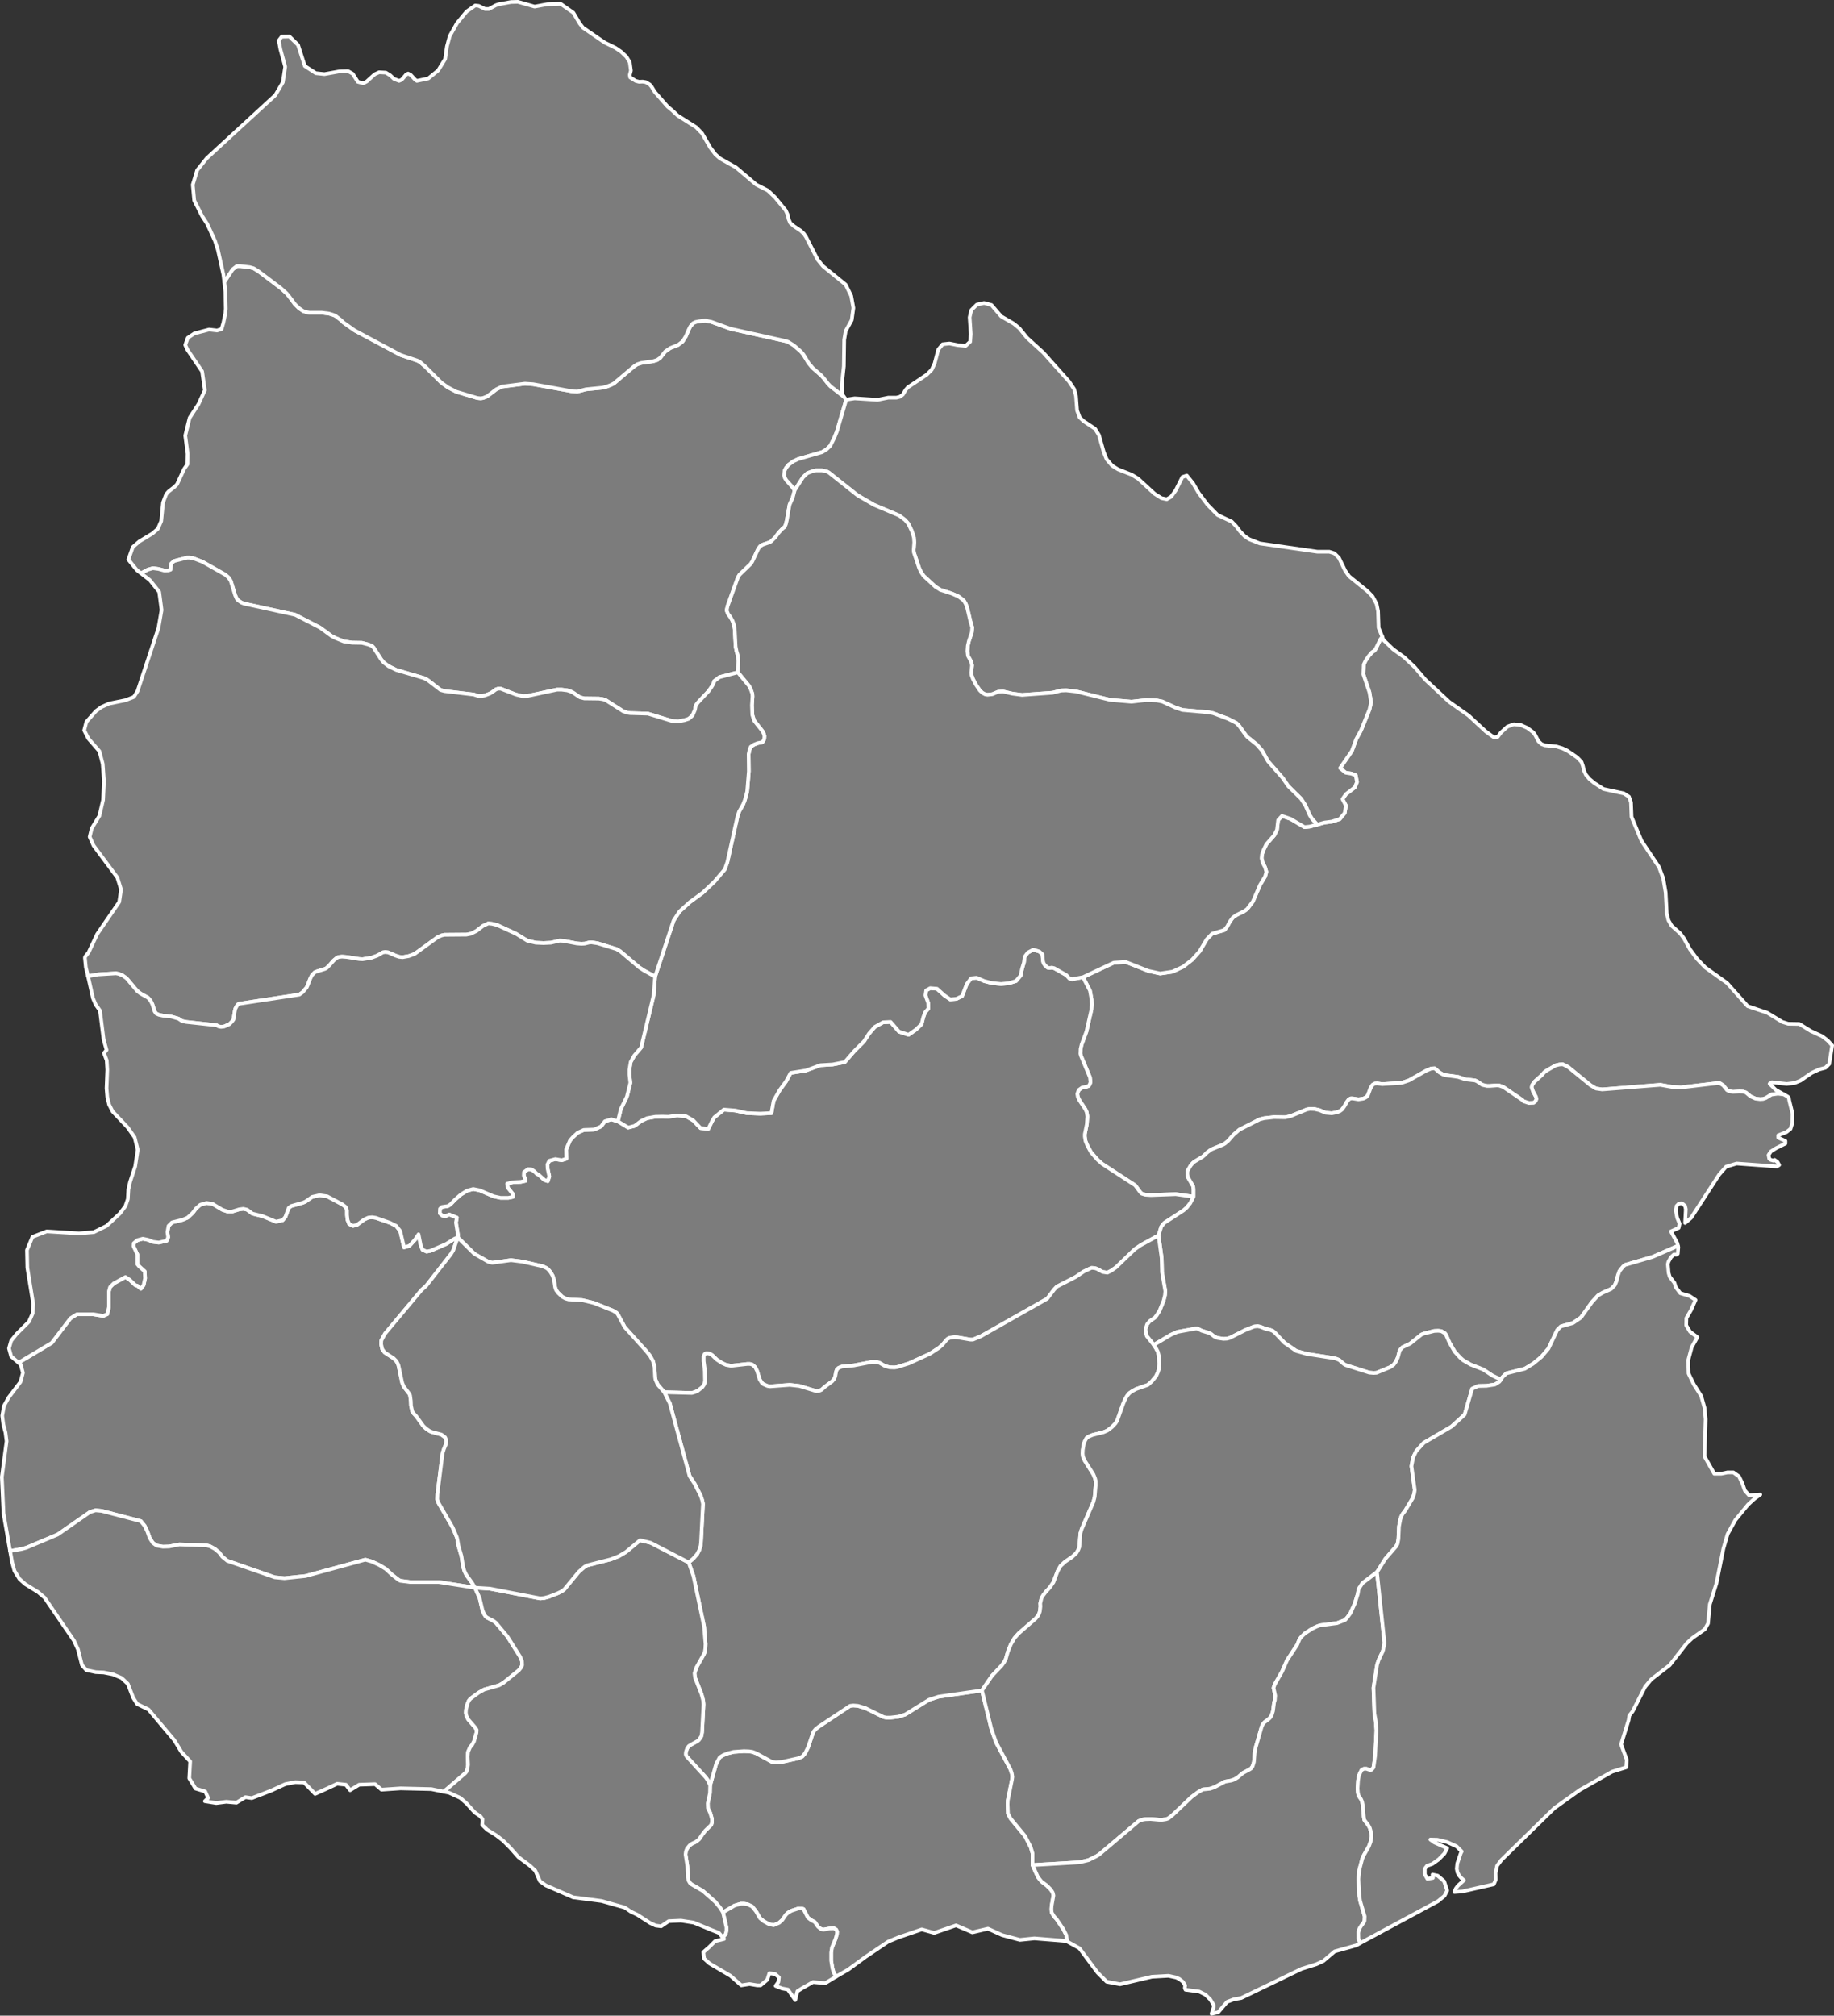
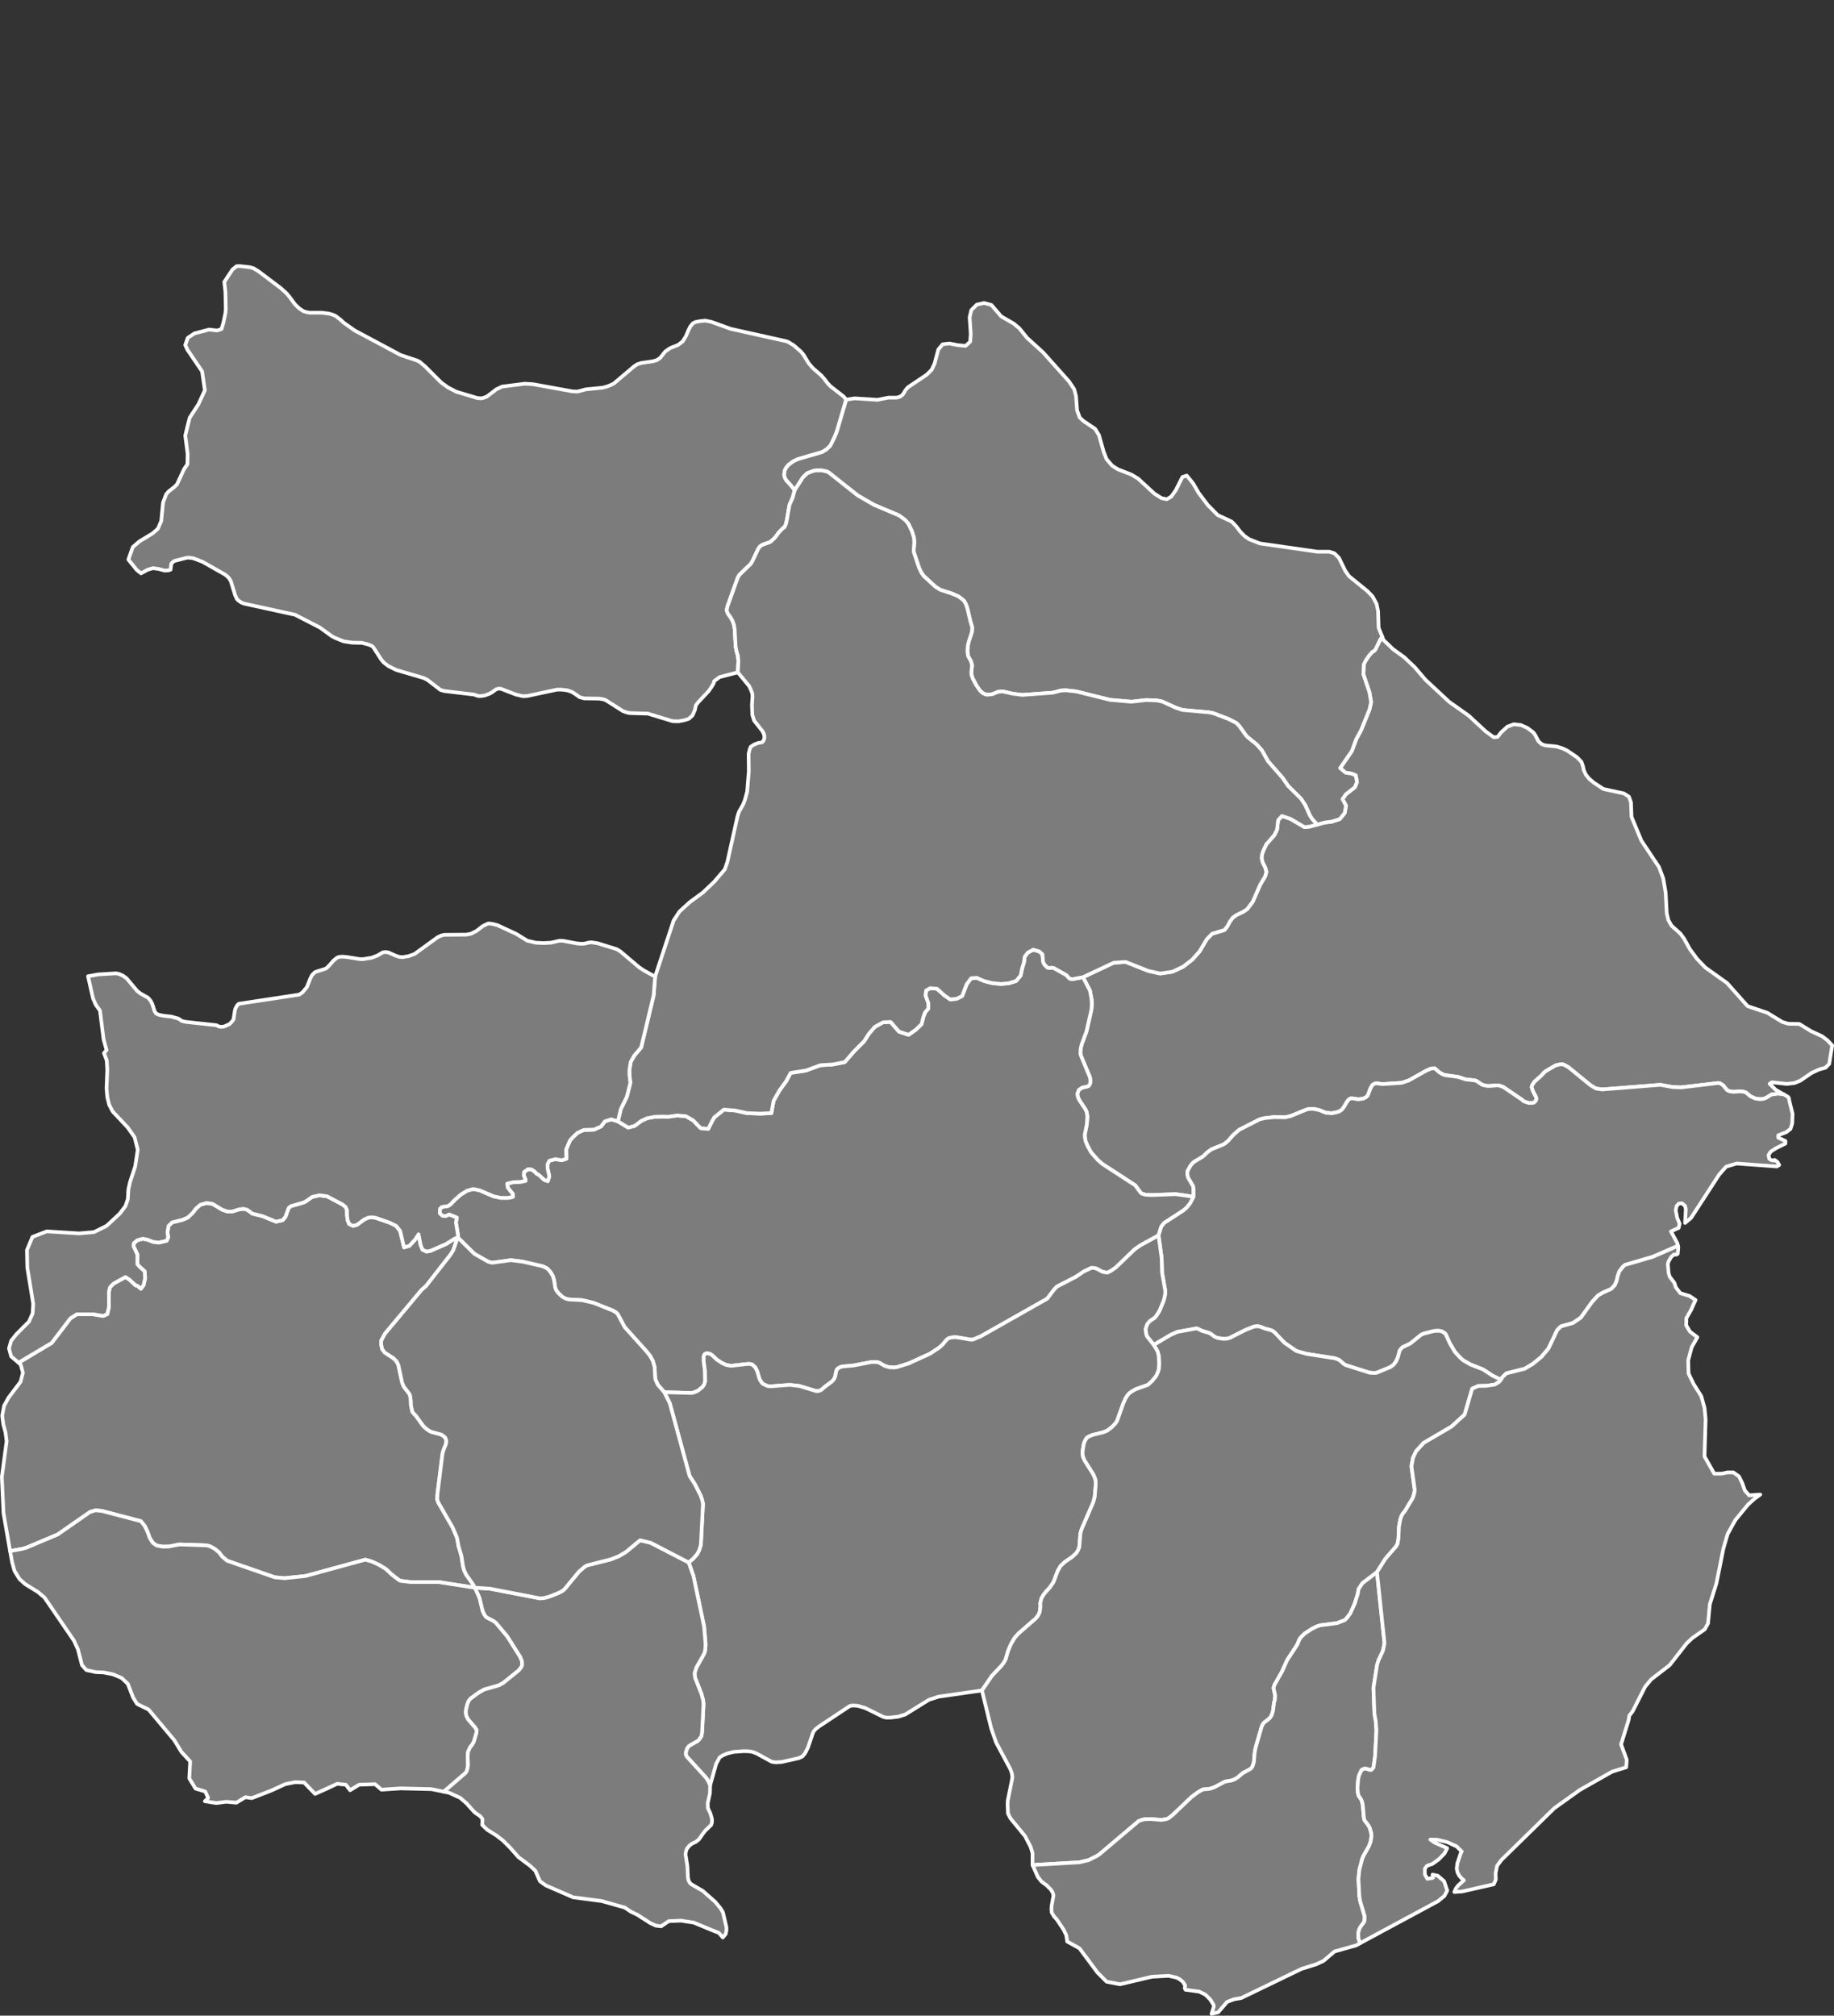
<svg xmlns="http://www.w3.org/2000/svg" baseprofile="tiny" fill="#7c7c7c" height="1099" stroke="#ffffff" stroke-linecap="round" stroke-linejoin="round" stroke-width="2" version="1.2" viewbox="0 0 1000 1099" width="1000">
  <rect width="100%" height="100%" fill="#333333" stroke="none" />
  <path d="M460 216.2l1.4 1.7-5.1 17.4-1.3 3.2-2.3 4.6-2 1.9-2.4 1.5-13.1 3.8-2.6 1.2-2.6 1.9-1.4 1.7-0.8 1.6-0.2 2.6 0.4 1.3 0.7 1.2 2.9 3.2 1.7 2.3-1.1 4.1-1.7 3.8-1.5 8.5-0.5 2.1-0.7 1.6-0.9 0.6-2.3 2.4-1.9 2.6-2.4 2.3-1 0.5-3.5 1.2-1.4 0.9-1 1.4-3.2 6.8-0.8 1.3-6.2 6-0.9 1.5-5.6 15.6-0.5 2.3 0.8 2 1.3 1.7 1.1 2 0.8 2.2 0.4 2.5 0.5 9.4 0.5 2.5 0.7 2.3 0.3 3-0.3 6.2-10 2.6-2.9 2.2-0.3 1.2-1.1 1.9-1.6 2.3-5.8 6.2-1.2 1.6-0.5 2.5-1.3 3-2 1.8-2.5 0.8-3.1 0.6-3.3-0.1-13.4-4.1-9.8-0.3-1.3-0.2-2.4-0.8-9.6-6.1-1.6-0.5-2.1-0.3-7.9-0.1-2.4-0.6-3.8-2.6-1.3-0.6-1.8-0.6-3.2-0.4-2.3 0-16.4 3.5-2.2 0.1-3.9-0.9-8.3-3.2-1.4 0-1.2 0.4-2 1.5-1.4 0.8-2.7 1-1.8 0.3-1.7 0-2.4-0.8-16-1.9-2.2-0.6-7-5.4-2.1-1.1-15-4.4-4.3-2.1-2.6-2-1.4-1.7-4.1-6.4-0.9-0.9-2-0.8-3.5-0.9-5.3-0.1-4.6-0.7-4.5-1.8-2.1-1.1-6.3-4.6-13.6-7-27.9-6.1-1.3-0.5-1.9-1.3-0.7-0.8-0.9-2-2.4-7.8-1.2-1.8-1.7-1.5-12.5-7.1-5-1.9-2-0.3-1.5 0-7 1.8-1.5 1.4-0.4 3.3-1.2 0.4-2.1 0.1-3.3-0.9-3-0.4-2.8 0.8-3.7 2-2.3-1.8-4.6-5.7 2.4-6.8 3.6-3.1 7.1-4.3 3-2.6 1.8-4.2 1-10.1 1.7-4.5 1.3-1.5 3.2-2.5 1.4-1.4 3.9-8.4 1.8-2.6 0.1-5.7-1.3-9.9 2.4-9.7 4.8-7.4 3.5-7.6-1.5-10.3-8-11.8-1.2-2.6 1.4-3.9 3.6-2.4 8-2.1 4.4 0.5 2.4-0.8 1-3.4 1.1-5.3 0.2-2.3-0.2-9.2-0.6-5.5 4.5-6.8 2.3-1.8 1.9 0 5.2 0.6 2.1 0.6 2.6 1.6 12.2 9.2 3.2 2.9 1.4 1.7 3.2 4.3 2.2 2.1 2.2 1.5 1.8 0.6 1.7 0.3 6.7 0 3.9 0.5 2 0.6 1.5 0.6 3.1 2.4 1.2 1.2 6.2 4.4 25.1 13.4 9 3 1.5 0.8 2.9 2.5 8.7 8.7 3.6 2.6 4.6 2.4 11.4 3.4 1.9 0.2 1.3-0.2 2.1-0.8 5.1-3.9 3.1-1.5 12.5-1.6 4.5 0.3 21.5 3.9 2.7 0.1 4.5-1.2 9.1-0.9 2.3-0.6 2.1-0.8 1.8-0.9 11.1-9.4 1.7-1.1 2.2-0.7 6.3-0.9 2.3-0.7 1.7-1.2 2.7-3.4 2.7-1.9 4.3-1.7 2.5-1.9 1.8-2.9 1.4-3.3 1-2 1.4-1.7 1.4-0.7 1.9-0.4 3.4-0.4 3.4 0.7 10.5 3.8 30.1 6.7 1.2 0.4 3.1 1.9 3.9 3.4 1.4 1.7 2.8 4.6 2.2 2.6 4.8 4.2 1.4 1.6 2 2.6 1.5 1.6 7.2 5.6z" id="URY10" name="Salto">
 </path>
  <path d="M249.6 674.7l-2.5 7.1-1.3 2.1-13.5 17.3-2.5 2.2-19.9 23.8-2 3.7-0.1 2 0.6 2.7 1.3 1.8 4.9 3.2 1.6 1.6 1 2 2.1 9.8 0.9 2.1 3.1 4 0.3 0.8 0.4 2.9 0.1 2.6 0.7 3.2 0.6 0.9 1.5 1.6 3.9 5.4 1.6 1.5 1.9 1.3 1.2 0.5 5.2 1.4 2 1.5 0.6 1.5 0 1.4-0.3 1.2-0.9 2.1-0.8 2.5-2.8 22.3-0.1 2.9 0.5 1.5 7.9 13.7 2.3 5.4 0.3 1.3 0.6 3.4 1.6 5.5 0.9 5.7 0.7 2.4 1 2.1 3.3 4.6 1.5 2.5-19.8-3.1-15.6 0-5.4-0.7-1-0.6-3.6-2.8-3.2-3-3.6-2.2-4.1-1.9-3.5-1-32.6 8.9-11.5 1.2-5.3-0.5-25.9-9-2.7-2.2-1.7-2.3-2.4-2-2.6-1.4-1.9-0.5-14.8-0.5-5.6 1.1-3.4 0.1-3.4-0.6-2.1-1.5-1.7-2.7-1.2-3.4-1.5-3.1-2.1-2.6-21.4-5.6-3.3-0.3-3 0.9-17.7 12.3-17.1 7.2-2.6 0.7-6.2 1.1-3.6-20.7-0.9-19.7 2.6-19.5-0.6-4.7-1.2-4.5-0.6-4.7 1-5.4 2.5-4.5 6.5-8.6 1.3-4.9-1.2-4.4-1.2-1.1 18.1-10.8 10.2-13.4 3.5-2.2 9 0 5.4 0.9 2.2-1 0.9-3.9 0-8.5 0.6-2.3 2-2 6.4-3.5 2.2 1.4 3.3 3.1 1 0.2 1.9 1.7 1.5-2 0.8-3.7-0.2-3.8-3-2.7-1-1.2 0-5.3-2.1-4.5 0.1-1.6 2-1.7 3-0.8 2.8 0.6 2.7 1.1 3.2 0.4 4.3-1 0.8-1.9-0.4-2.8 0.6-3.4 1.9-1.9 5.7-1.4 2.8-1.2 2.7-2.5 1.9-2.5 2.3-2 3.4-1 3.3 0.5 5.3 3.2 3 1 2.3 0 3.9-1.2 2.3-0.3 2.1 0.5 2.8 2.1 5.6 1.4 7.3 3 3.6-0.8 1.5-1.8 1.8-4.9 1.3-1 6.4-1.8 1.4-0.6 3.7-2.6 4-0.9 4.2 0.6 8.3 4.4 1.8 1.4 0.7 1.8 0 2.5 0.3 2.8 0.9 2.2 2.1 1 2.2-0.6 3.9-2.9 2.2-1 2.1-0.2 2 0.3 7.7 2.7 3.4 1.7 2.2 2.8 2.1 8.9 2.9-0.8 3.1-3.4 1.9-2.9 1.2 6 1 2.4 2.2 1 2.1-0.4 8.5-3.7 4.8-3 1.6-0.6z" id="URY11" name="Soriano">
 </path>
  <path d="M972.6 596.7l-3.2-0.4-3.5 0.5-3.1 1.9-1.5 0.5-1.6 0.1-2.5-0.3-2.7-1.2-2.5-2.1-1.5-0.5-2.1-0.1-3.5 0.2-1.9-0.3-1.3-0.6-2.1-2.6-1.7-1.1-1-0.2-20.3 2.4-4.6-0.2-6.7-1.2-31.7 2.5-3.4-0.5-3-1.8-12-9.8-2-1.1-1.1-0.5-1.8 0.1-2.1 0.5-5.3 3.1-0.9 0.7-1.3 1.5-4.1 3.7-1.2 1.8-0.2 1.2 0.7 2.1 1.6 3 0.3 1.2-0.5 1.2-1.1 0.9-2.6 0.1-2.8-0.9-0.8-0.8-10.3-7-2.2-0.8-1.2-0.1-4.1 0.3-1.4 0-2.6-0.6-2.8-1.9-1.1-0.5-5.3-0.6-3.9-1.3-7.2-1-1.2-0.4-1.9-1.1-2.5-2.2-1.9 0.1-2.8 1.2-9.4 5.3-3.9 1.3-10.7 0.7-2.6-0.4-1.4 0.1-1.2 0.7-1.1 1.8-1.5 4-1 1-1.4 0.7-2.7 0.4-3.1-0.5-1.2 0-1 0.6-1 1.3-1.3 2.3-1.3 1.8-1.2 0.9-1.5 0.6-2.9 0.6-3.4-0.3-3.4-1.4-2.6-0.6-2.5-0.1-1.7 0.3-8.8 3.6-3 0.7-6.2-0.1-5.3 0.6-2.4 0.6-11.2 5.7-3.2 2.8-2.9 3.3-1.7 1.4-1 0.6-6.4 2.6-2.3 1.7-1.5 1.5-1.1 0.9-4.2 2.5-1 0.8-1.2 1.4-1.7 3-0.1 1.6 0.4 1.9 2.8 4.8 0.2 1.6 0 4.1-9.7-1.4-13.6 0.5-3-0.2-2-0.6-0.8-0.8-2.7-3.7-18-11.7-2.5-2.2-3.6-4.1-2-3.7-1-2.4-0.4-2.5 0-1.3 1.1-5.4 0.3-4.3-0.4-2.4-0.7-1.5-3.2-4.8-0.9-1.9-0.3-1.7 0.8-2.1 1.8-1.3 2.5-0.5 1.1-0.4 0.6-0.9 0.4-1.2-0.3-2.6-4.8-11.5-0.4-1.3 0.1-2.7 0.6-2.5 2.6-7 2.7-11.9 0.2-2.8-0.1-2.7-0.9-4.9-3.8-7.3 16.8-7.9 6.5-0.4 12.4 4.9 6.4 1.4 6.7-1 5.8-2.7 5-3.9 4-4.5 3.9-6.6 2.9-3 6.7-2 1.6-2 1.3-2.5 1.7-2.3 2-1.4 3.9-1.9 1.9-1.3 3.1-4.1 4-9.2 2.7-4.5 0.7-2.5-0.7-2.5-1.3-2.5-0.6-2.4 0.2-2.1 0.8-2.3 1.6-3.3 4.3-4.9 1.5-3 0.6-5.2 2.1-2.3 4.7 1.6 7.6 4.5 2.8-0.3 4.1-1.1 4-1.1 3.9-0.5 4.4-1.4 2.7-3.3 0.7-4-1.9-3.6 1.9-2.7 4.8-3.7 1.2-2.9-0.7-3.7-2.4-0.9-3.1-0.5-3-2.5 6.4-9.3 2.4-6.5 2.6-4.8 4.6-11.3 0.9-4-0.9-5.4-3.3-9.8 0.2-5.4 1-2.1 1.7-2.5 1.8-2.1 1.4-0.9 0.6-0.9 2.6-5.3 1-1.3 0.6 1.7 5.2 5 6.2 4.5 5.7 5.4 5.8 6.8 13 12.1 10.5 7.4 9.4 8.7 4.4 3.2 2.1-0.2 1.8-2.4 3.5-3.2 3.5-1.3 3.8 0.4 3.6 1.6 3.2 2.4 1.1 1.5 1.7 3.3 1.7 1.6 1.9 0.7 6.2 0.6 3.3 1 2.7 1.3 5.4 3.7 2.3 2.4 0.8 2.3 0.5 2.3 1.1 2.4 1.9 2.3 2.5 2.1 5.2 3.4 11.1 2.4 2.8 1.8 1.1 3.1 0.3 7.9 5.4 13 9.6 14.4 2.3 6.2 1.3 7.6 0.6 11.3 0.9 3.8 1.7 3 4.8 4.3 2 2.7 3.2 5.8 3.9 5.3 4.5 4.7 11.9 8.5 11.2 12.6 10.7 3.6 8.2 5 3.2 1 6.1 0.1 6.3 3.9 6.1 2.8 2.9 2.2 2.6 2.8-1.6 10.1-2.1 2.1-3.4 0.9-4.1 1.9-6.1 4.2-3.2 1.3-4.3 0.5-8.1-0.9-1.2 0.8 3.3 3.3 4.4 2.5z" id="URY12" name="Cerro Largo">
 </path>
  <path d="M590.5 532.8l3.8 7.3 0.9 4.9 0.1 2.7-0.2 2.8-2.7 11.9-2.6 7-0.6 2.5-0.1 2.7 0.4 1.3 4.8 11.5 0.3 2.6-0.4 1.2-0.6 0.9-1.1 0.4-2.5 0.5-1.8 1.3-0.8 2.1 0.3 1.7 0.9 1.9 3.2 4.8 0.7 1.5 0.4 2.4-0.3 4.3-1.1 5.4 0 1.3 0.4 2.5 1 2.4 2 3.7 3.6 4.1 2.5 2.2 18 11.7 2.7 3.7 0.8 0.8 2 0.6 3 0.2 13.6-0.5 9.7 1.4-1.8 3.5-1.9 2.4-1.7 1.5-10.6 6.9-1.6 2-1.5 4.8-9.7 5.3-3.2 2.2-10.4 10-2.6 1.8-2 1-2.6-0.4-3.1-1.7-1.3-0.4-1.7-0.1-4.2 2-4.3 2.9-10.3 5.3-1.6 1.7-3.7 4.9-36.2 20.5-4.3 1.8-1.4 0-7-1.2-1.7-0.1-2.4 0.3-1.3 0.6-0.9 0.9-1.9 2.3-1.8 1.6-5 3.3-11.6 5.3-6.4 2-1.4 0.2-2.7-0.1-2.5-0.7-3.1-1.8-1.2-0.3-2.8-0.1-9.9 1.9-6.4 0.6-1.8 0.7-1 0.9-0.4 1.2-0.5 2.6-0.6 1.4-1.1 1.3-3.9 2.9-1.9 1.7-1.4 0.6-1.4 0.1-9.2-2.8-5.3-0.6-10.7 0.8-1.4-0.2-2.3-1-0.8-0.7-1.2-1.9-1.4-4.6-1-2-1.7-1.5-1.2-0.3-1.5 0-8.8 1-2.7-0.5-2.2-1-2.9-1.9-2.5-2.4-1.1-0.7-1.9-0.4-1 0.5-0.6 1.1 0 2.8 0.7 5.3 0.1 5.7-0.5 1.6-1 1.5-2.5 2-1.8 0.8-1.5 0.4-15-0.4-3.6-4.2-1.2-2.7-0.2-1.3-0.3-5.5-0.9-3.3-1.6-2.9-2.1-2.6-11.7-13-3.7-6.9-0.7-0.9-2-1.2-10.5-4.2-6.3-1.5-7.4-0.4-1.7-0.5-1.7-0.9-2.3-2.2-1.1-1.5-0.5-1.5-0.6-3.9-0.7-2.3-1.1-1.9-1.4-1.7-0.9-0.7-2.2-1-10.9-2.5-6.3-0.8-10.2 1.4-2.1-0.5-7.7-4.4-9-8.9 0.1-1.4-1.1-6.7 0.5-2.7-4.2-1.7-1.8 0.9-1.9-0.2-1.4-1.3 0.1-2.5 1-1 3.3-0.5 1.4-0.9 2.5-2.6 3.2-2.8 3.4-2.1 3.3-0.9 3.5 0.7 7.7 3.3 3.7 0.8 4.3 0 2.4-0.5 0-1.6-2.7-3.4-0.4-2.2 3.2-0.8 4.2-0.2 2.7-0.6-0.2-1-0.8-1.8 0.1-1.9 2.2-1.6 1.9 0.1 1.6 1.1 1.3 1.3 1.1 0.6 3.1 2.8 1.8 0.6 0.8-2.6-0.9-4.2-0.1-2.3 1-2 3.3-0.9 3.5 0.6 2.5-0.8-0.1-5.1 2.1-4.9 1.6-1.8 2.6-2.4 3.3-1.5 5.6-0.2 3.8-1.7 2.1-2.8 3.5-1.1 3.6 1.1 5.6 3.4 3.5-0.9 3.6-2.7 3.2-1.5 4.5-0.8 3.8-0.1 3.3 0.1 4.8-0.7 4.8 0.4 4 2.3 4 4.2 4.2 0.4 2-4.1 1.3-2.2 5.2-4.2 6.2 0.5 6.3 1.4 7.3 0.3 6.1-0.3 1.2-6.7 3.3-5.8 3.5-4.8 2.5-4.6 8.3-1.3 7.9-2.9 6.7-0.4 6.6-1.3 5.2-6 5.3-5.3 2.7-4.2 3.2-3.7 4.5-2.5 4.1-0.2 4.6 5.3 5.2 1.7 4-2.8 3.1-3 0.9-3.7 1-2.7 1.8-2.1-0.1-3.1-1.5-4.1 0.4-2.7 2.2-1.2 3.7 0.3 4 3.6 3.2 2.2 3.4-0.3 3.1-1.5 2.5-6.5 2.4-3.2 3-0.3 4.1 1.8 4.3 1.1 4.9 0.5 4.2-0.4 4-1.2 2.5-3 0.8-3.8 1-3.3 0.4-3.1 1.7-2.3 3-1.6 3.3 1 1.7 1.5 0.3 3.6 0.3 1.2 0.8 1.2 1.4 1.3 1.2 0.2 1.1-0.2 1.3 0.3 6.7 3.8 1.6 1.8 1.5 0.4 5.9-1.1z" id="URY13" name="Durazno">
 </path>
  <path d="M753.7 347.2l-1 1.3-2.6 5.3-0.6 0.9-1.4 0.9-1.8 2.1-1.7 2.5-1 2.1-0.2 5.4 3.3 9.8 0.9 5.4-0.9 4-4.6 11.3-2.6 4.8-2.4 6.5-6.4 9.3 3 2.5 3.1 0.5 2.4 0.9 0.7 3.7-1.2 2.9-4.8 3.7-1.9 2.7 1.9 3.6-0.7 4-2.7 3.3-4.4 1.4-3.9 0.5-4 1.1-2.8-3.1-1.3-2.1-2.3-5.2-2.4-3.7-7-6.9-3.1-4.5-7.9-9-3.3-5.9-2.8-3.2-5.2-4.2-0.7-0.8-3.8-5.3-1.5-1.5-4.3-2.2-8.2-3.1-2.3-0.5-14.6-1.3-3.8-1.3-7.2-3.3-3-0.6-5.8-0.2-7.9 0.9-11.7-1-18.5-4.6-5.4-0.6-2.8 0.1-4.7 1.2-16.6 1.2-5.3-0.7-5.2-1.2-2.6 0.2-3.1 1.3-2.6 0.3-1.3-0.2-1.5-0.8-1.4-1.3-2.1-3.1-1.7-3.2-0.8-2.2-0.1-1.3 0.4-4-0.6-2.2-1.6-2.9-0.3-2.6 0.2-2.9 0.6-2.6 1.6-4.8 0.2-2.6-1-3.4-1.7-7.2-0.8-2.2-1.1-1.9-2.9-2.2-3.7-1.6-6.2-2-2.7-1.7-6.4-5.9-1.3-1.9-1.1-2.3-2.9-8.6-0.1-1.3 0.3-4.2-0.2-2.7-1.1-3.4-1.9-4-1.8-2.1-3.2-2.4-13.7-5.8-9-5.2-15.5-12.3-1-0.6-2.8-0.7-3.6 0-1.3 0.3-3.2 1.2-2.4 2.3-4.5 7-1.7-2.3-2.9-3.2-0.7-1.2-0.4-1.3 0.2-2.6 0.8-1.6 1.4-1.7 2.6-1.9 2.6-1.2 13.1-3.8 2.4-1.5 2-1.9 2.3-4.6 1.3-3.2 5.1-17.4 4.6-0.7 12.5 0.8 5.9-1.2 4.5 0 1.9-0.5 1.5-1.2 1.5-2.5 1.2-1.4 10.3-6.9 2.7-2.7 1.6-3.4 2-7.6 2.4-2.9 3.7-0.4 4.6 0.9 4.2 0.4 2.5-2.3 0.3-4.2-0.6-9.1 0.9-3.9 3-3 4-0.9 4 1.1 5.3 6.2 6.9 4 3 2.5 4.2 5.2 8.8 8 14.1 15.8 2.8 4.2 1 3.7 0.6 7.9 1.4 3.8 2.1 2 6.3 4.2 2.1 3.4 2.6 9.2 1.6 4 3 3.5 3.2 2 7.4 2.9 3.6 2.2 8.9 8.2 3.8 2.4 2.9 0.6 2.4-1.4 2.5-3.5 3.6-7.2 2.4-0.8 3.4 4.2 3.1 5.3 4.9 6.5 5.4 5.5 7.7 3.6 2.4 2.5 2.2 2.9 2.4 2.5 2.5 1.7 5.8 2.3 31.3 4.5 6.6 0 2.8 0.9 2.5 2.5 3.4 7 2.1 3 10 8.1 2.8 2.9 2.2 4.1 0.8 3.9 0.3 9.1 2 4.9z" id="URY14" name="Rivera">
 </path>
  <path d="M718.2 449.6l-4.1 1.1-2.8 0.3-7.6-4.5-4.7-1.6-2.1 2.3-0.6 5.2-1.5 3-4.3 4.9-1.6 3.3-0.8 2.3-0.2 2.1 0.6 2.4 1.3 2.5 0.7 2.5-0.7 2.5-2.7 4.5-4 9.2-3.1 4.1-1.9 1.3-3.9 1.9-2 1.4-1.7 2.3-1.3 2.5-1.6 2-6.7 2-2.9 3-3.9 6.6-4 4.5-5 3.9-5.8 2.7-6.7 1-6.4-1.4-12.4-4.9-6.5 0.4-16.8 7.9-5.9 1.1-1.5-0.4-1.6-1.8-6.7-3.8-1.3-0.3-1.1 0.2-1.2-0.2-1.4-1.3-0.8-1.2-0.3-1.2-0.3-3.6-1.7-1.5-3.3-1-3 1.6-1.7 2.3-0.4 3.1-1 3.3-0.8 3.8-2.5 3-4 1.2-4.2 0.4-4.9-0.5-4.3-1.1-4.1-1.8-3 0.3-2.4 3.2-2.5 6.5-3.1 1.5-3.4 0.3-3.2-2.2-4-3.6-3.7-0.3-2.2 1.2-0.4 2.7 1.5 4.1 0.1 3.1-1.8 2.1-1 2.7-0.9 3.7-3.1 3-4 2.8-5.2-1.7-4.6-5.3-4.1 0.2-4.5 2.5-3.2 3.7-2.7 4.2-5.3 5.3-5.2 6-6.6 1.3-6.7 0.4-7.9 2.9-8.3 1.3-2.5 4.6-3.5 4.8-3.3 5.8-1.2 6.7-6.1 0.3-7.3-0.3-6.3-1.4-6.2-0.5-5.2 4.2-1.3 2.2-2 4.1-4.2-0.4-4-4.2-4-2.3-4.8-0.4-4.8 0.7-3.3-0.1-3.8 0.1-4.5 0.8-3.2 1.5-3.6 2.7-3.5 0.9-5.6-3.4 1.6-6.7 3.3-6.7 1.9-7.6-0.5-4.4 0-2.8 0.7-4.2 1.9-3.4 3.8-4.5 6.8-28.4 0.8-10.2 10.1-30.6 3.2-4.9 5.6-5.1 7.1-5.2 6.3-6 5.7-6.7 1.4-4 5.5-24.8 0.9-2.7 2.2-3.9 0.9-2.3 1.3-4.7 0.9-11-0.1-9.5 0.5-2.3 0.6-1.6 1.8-1.2 2-0.8 2.5-0.5 0.6-0.7 0.5-1.1 0.1-1.6-0.4-1.4-0.7-1.3-4.5-5.7-1-3.1-0.2-5.3 0.3-4.8-0.1-1.5-0.8-2.2-0.9-1.9-6.2-7.5 0.3-6.2-0.3-3-0.7-2.3-0.5-2.5-0.5-9.4-0.4-2.5-0.8-2.2-1.1-2-1.3-1.7-0.8-2 0.5-2.3 5.6-15.6 0.9-1.5 6.2-6 0.8-1.3 3.2-6.8 1-1.4 1.4-0.9 3.5-1.2 1-0.5 2.4-2.3 1.9-2.6 2.3-2.4 0.9-0.6 0.7-1.6 0.5-2.1 1.5-8.5 1.7-3.8 1.1-4.1 4.5-7 2.4-2.3 3.2-1.2 1.3-0.3 3.6 0 2.8 0.7 1 0.6 15.5 12.3 9 5.2 13.7 5.8 3.2 2.4 1.8 2.1 1.9 4 1.1 3.4 0.2 2.7-0.3 4.2 0.1 1.3 2.9 8.6 1.1 2.3 1.3 1.9 6.4 5.9 2.7 1.7 6.2 2 3.7 1.6 2.9 2.2 1.1 1.9 0.8 2.2 1.7 7.2 1 3.4-0.2 2.6-1.6 4.8-0.6 2.6-0.2 2.9 0.3 2.6 1.6 2.9 0.6 2.2-0.4 4 0.1 1.3 0.8 2.2 1.7 3.2 2.1 3.1 1.4 1.3 1.5 0.8 1.3 0.2 2.6-0.3 3.1-1.3 2.6-0.2 5.2 1.2 5.3 0.7 16.6-1.2 4.7-1.2 2.8-0.1 5.4 0.6 18.5 4.6 11.7 1 7.9-0.9 5.8 0.2 3 0.6 7.2 3.3 3.8 1.3 14.6 1.3 2.3 0.5 8.2 3.1 4.3 2.2 1.5 1.5 3.8 5.3 0.7 0.8 5.2 4.2 2.8 3.2 3.3 5.9 7.9 9 3.1 4.5 7 6.9 2.4 3.7 2.3 5.2 1.3 2.1 2.8 3.1z" id="URY15" name="Tacuarembó">
 </path>
  <path d="M972.6 596.7l2.3 1.3 0.5 0.7 0.2 1.3 1.8 7.3-0.2 5.3-0.9 2.9-2.3 1.8-4.4 1.7 0 1.3 3.9 1.8 0 1.4-5.2 2.6-2.8 1.8-1.2 1.9 0.4 2 0.8 0.6 1.4 0.4 0.7-0.4 1.6 1.2 0.9 1.6-1.2 0.8-22-1.6-5.7 1.7-3.8 4.3-15.3 23.6-3.3 2.8 0.4-7.5-0.4-1.8-1.7-1.4-1.6 0.1-1.3 1.3-0.5 2.4 0.8 4.1 1.3 3.2-0.5 2.3-4.2 1.9 3.5 6.5 0.3 1.4-13.8 6-15.1 4.4-1 0.9-2 2.5-0.9 2.6-0.6 2.6-1 2.4-2 2.1-4.5 2-2.6 1.5-3.4 3.7-6 8.4-4.4 3-6.5 1.8-2 2-4.8 10.1-3.8 4.5-4.5 3.7-4.6 2.8-10 2.5-2.2 2.1-0.8 1.4-4.7-2.3-5-3.3-6.9-2.7-4-2.3-1.7-1.5-2.9-3.2-2.8-4.8-1.9-4.3-0.6-0.9-2-1.2-1.7-0.2-2.2 0.1-5.5 1.4-1.5 0.6-6.1 4.9-4.2 2-1.5 1.7-1 3.8-1 2.2-1.3 1.8-1.8 1.3-7.5 3.1-1.7 0.1-2.3-0.2-12.9-4.1-1-0.6-2.5-2.2-2.3-0.9-15.4-2.4-5.7-1.6-6.5-4.5-5.3-5.6-1-0.8-1.5-0.6-2.5-0.6-2.8-1.1-1.5-0.3-1.9 0.2-4.8 1.9-8.5 4.3-1.5 0.4-1.9 0.1-3.3-0.5-1.6-0.7-2.1-1.6-1.1-0.5-3.7-1.1-2.4-1.2-1 0-9.9 1.8-3.6 1.6-9.3 5.5-3.8-4.8-0.4-1.5-0.3-2.3 0.9-2.7 1.4-1.7 2.8-1.9 1.2-1.6 1.4-2.3 2.2-5.4 0.7-2.9 0.2-2.2-1.8-10.3-0.2-7.8-1.7-12.3 1.5-4.8 1.6-2 10.6-6.9 1.7-1.5 1.9-2.4 1.8-3.5 0-4.1-0.2-1.6-2.8-4.8-0.4-1.9 0.1-1.6 1.7-3 1.2-1.4 1-0.8 4.2-2.5 1.1-0.9 1.5-1.5 2.3-1.7 6.4-2.6 1-0.6 1.7-1.4 2.9-3.3 3.2-2.8 11.2-5.7 2.4-0.6 5.3-0.6 6.2 0.1 3-0.7 8.8-3.6 1.7-0.3 2.5 0.1 2.6 0.6 3.4 1.4 3.4 0.3 2.9-0.6 1.5-0.6 1.2-0.9 1.3-1.8 1.3-2.3 1-1.3 1-0.6 1.2 0 3.1 0.5 2.7-0.4 1.4-0.7 1-1 1.5-4 1.1-1.8 1.2-0.7 1.4-0.1 2.6 0.4 10.7-0.7 3.9-1.3 9.4-5.3 2.8-1.2 1.9-0.1 2.5 2.2 1.9 1.1 1.2 0.4 7.2 1 3.9 1.3 5.3 0.6 1.1 0.5 2.8 1.9 2.6 0.6 1.4 0 4.1-0.3 1.2 0.1 2.2 0.8 10.3 7 0.8 0.8 2.8 0.9 2.6-0.1 1.1-0.9 0.5-1.2-0.3-1.2-1.6-3-0.7-2.1 0.2-1.2 1.2-1.8 4.1-3.7 1.3-1.5 0.9-0.7 5.3-3.1 2.1-0.5 1.8-0.1 1.1 0.5 2 1.1 12 9.8 3 1.8 3.4 0.5 31.7-2.5 6.7 1.2 4.6 0.2 20.3-2.4 1 0.2 1.7 1.1 2.1 2.6 1.3 0.6 1.9 0.3 3.5-0.2 2.1 0.1 1.5 0.5 2.5 2.1 2.7 1.2 2.5 0.3 1.6-0.1 1.5-0.5 3.1-1.9 3.5-0.5 3.2 0.4z" id="URY16" name="Treinta y Tres">
 </path>
-   <path d="M563 1016.9l2.9 6.5 2 2.5 2.8 2.1 2.3 2.3 1 1.6 0.4 1.6-1 5.7-0.1 1.6 0.1 1.9 1.3 2.2 1.4 1.5 3.7 5.5 1.6 3.2 0.5 3.5-0.6-0.3-4.8-0.4-12.5-1-7.9 0.8-9.7-2.6-7.7-3.5-8.5 2-8.9-3.8-11.9 4.1-6.8-1.9-12.6 4.3-5.8 2.4-12.3 8.3-9.4 6.9-6.6 3.8-1.3-2.1-0.7-2.3-0.7-4.3 0-4.4 0.4-2.7 2-4.8 0.7-2.5 0.1-1.4-0.5-1.1-1.2-0.7-2.5 0.1-3.2 0.6-1.4-0.3-1.6-1.3-1.7-2.5-1.9-1-1.9-1.4-2.4-4.7-1-0.3-1.8 0-3.7 1.2-1.8 1-1.3 1.2-2 2.9-1.7 1.5-3 1.3-2.6-0.6-2.7-1.5-2.1-1.7-2.2-3.8-2.1-2.6-2.5-1.2-2-0.3-1.7 0-3.4 1-6.3 3.7-1.4-2.3-2.8-3.4-6.8-6-6.2-3.6-0.8-0.7-0.7-1.2-0.4-1.7-0.3-6.3-1-6.4 0.2-1.6 0.6-1.6 1.4-1.7 1.2-0.9 2.3-1.1 1.7-1.4 2-2.9 1.4-1.8 3.2-3.1 0.4-1.4 0-1.8-0.9-3.2-1.3-2.7-0.1-2.7 1.2-5.5 0.1-4.3 3.3-11.7 1.9-3.5 1.9-1.2 2.5-1 3.2-0.8 5.6-0.4 2.8 0.1 1.9 0.3 2.1 0.8 8.4 4.6 2.2 0.3 3.2-0.2 9.4-2.1 1.9-0.9 1.5-1.8 1.6-3.2 2.5-7.4 0.5-1.2 1.1-1.3 1.9-1.5 16.9-11.2 1.8-0.2 2.5 0.2 4 1.2 10 4.9 1.5 0.3 2.2 0 4.3-0.5 3.8-1.2 12.9-8 5.2-1.7 23.7-3.4 5.1 20.8 2.6 7.5 7.9 14.8 0.7 2.1 0.3 1.9-0.2 1.5-2.3 11.4-0.1 2.1 0.2 5 1.4 2.7 7.9 9.6 3.1 6 1 3.4 0 6.4z" id="URY17" name="Canelones">
-  </path>
  <path d="M629.1 733.3l1.2 1.8 1 1.9 0.6 2.4 0.2 4.2-0.2 2.9-0.6 1.8-0.9 2-2.3 2.8-2.2 2-6.5 2.3-2 1.1-1.6 1.1-1.1 1.3-1 1.6-1.2 2.7-3.4 9.5-0.9 1.4-1.9 2-2.5 1.9-2.1 0.9-6 1.5-2.1 0.9-1 0.6-0.8 1.3-0.8 1.8-0.6 3.5-0.1 2.1 0.2 1.6 0.9 2.1 4.8 7.6 0.9 2.2 0.3 1.3 0 2.7-0.5 6-0.7 2.8-6.4 14.8-0.7 2.3-0.6 7.5-0.6 1.6-1 1.7-2.4 2.2-3.7 2.5-2.5 2.3-1.6 2.8-2.3 6.1-2 2.9-2.2 2.4-1.3 1.7-1 1.6-0.7 2.9 0.1 1.7-0.3 2.6-0.4 1.3-0.8 1.4-1.2 1.4-9.2 8-2.2 2.5-2 3.4-1.6 3.9-1.2 4.2-0.9 1.7-1.3 1.8-5.3 5.6-5.5 8-23.7 3.4-5.2 1.7-12.9 8-3.8 1.2-4.3 0.5-2.2 0-1.5-0.3-10-4.9-4-1.2-2.5-0.2-1.8 0.2-16.9 11.2-1.9 1.5-1.1 1.3-0.5 1.2-2.5 7.4-1.6 3.2-1.5 1.8-1.9 0.9-9.4 2.1-3.2 0.2-2.2-0.3-8.4-4.6-2.1-0.8-1.9-0.3-2.8-0.1-5.6 0.4-3.2 0.8-2.5 1-1.9 1.2-1.9 3.5-3.3 11.7-1.4-2.9-1-1.4-10.4-11.4-0.5-1.1 0.1-1.4 0.7-2 0.9-1.2 1.1-0.7 3.6-2 0.8-0.7 1.3-1.9 0.4-2.2 0.8-15.2-0.2-2.2-0.9-3.4-3.5-8.9-0.3-2.5 1-3.1 4.1-7.3 0.5-1.2 0.3-1.9 0.1-2.5-0.8-9.5-5.8-27.5-2.6-7.4 2.4-2 2.2-2.5 1.1-2.1 0.8-2.5 0.2-1.5 1.1-21.3-0.4-2-0.8-2.4-3.3-6.5-2.8-4.3-10.8-39.7-3-6 15 0.4 1.5-0.4 1.8-0.8 2.5-2 1-1.5 0.5-1.6-0.1-5.7-0.7-5.3 0-2.8 0.6-1.1 1-0.5 1.9 0.4 1.1 0.7 2.5 2.4 2.9 1.9 2.2 1 2.7 0.5 8.8-1 1.5 0 1.2 0.3 1.7 1.5 1 2 1.4 4.6 1.2 1.9 0.8 0.7 2.3 1 1.4 0.2 10.7-0.8 5.3 0.6 9.2 2.8 1.4-0.1 1.4-0.6 1.9-1.7 3.9-2.9 1.1-1.3 0.6-1.4 0.5-2.6 0.4-1.2 1-0.9 1.8-0.7 6.4-0.6 9.9-1.9 2.8 0.1 1.2 0.3 3.1 1.8 2.5 0.7 2.7 0.1 1.4-0.2 6.4-2 11.6-5.3 5-3.3 1.8-1.6 1.9-2.3 0.9-0.9 1.3-0.6 2.4-0.3 1.7 0.1 7 1.2 1.4 0 4.3-1.8 36.2-20.5 3.7-4.9 1.6-1.7 10.3-5.3 4.3-2.9 4.2-2 1.7 0.1 1.3 0.4 3.1 1.7 2.6 0.4 2-1 2.6-1.8 10.4-10 3.2-2.2 9.7-5.3 1.7 12.3 0.2 7.8 1.8 10.3-0.2 2.2-0.7 2.9-2.2 5.4-1.4 2.3-1.2 1.6-2.8 1.9-1.4 1.7-0.9 2.7 0.3 2.3 0.4 1.5 3.8 4.8z" id="URY18" name="Florida">
 </path>
  <path d="M818.4 752.3l-0.9 1.1-2.4 1.5-4.6 0.7-4.5 0.1-3.3 1.5-4.1 14.1-7.1 6.5-15.2 8.9-4.1 4.5-1.7 3.5-0.9 4.7 1.8 13-0.3 2-0.8 2.4-4.2 7-1.2 1.5-0.8 1.4-0.6 1.9-0.7 3.7-0.3 6.8-0.5 2.7-0.8 1.4-5.8 6.7-4.6 7.3-7.9 6-2.1 3.2-0.5 2.8-1.6 5.1-2.4 5.3-1.6 2.2-1.3 1.5-4.4 1.7-9.3 1.2-1.9 0.7-2.3 1.1-4 2.6-1.8 1.7-1.1 1.4-1.3 3.1-5.5 8.4-2.8 6.3-4 7-0.6 1.8 0.9 4.2-0.2 2.5-0.4 1.2-0.6 4.7-0.7 2.3-0.9 1.4-1.2 1.1-1.8 1.3-1 1.2-0.6 1.4-3.3 11.4-0.5 2.8-0.4 4.9-0.7 2.3-0.8 1.2-1.1 0.7-3.4 1.8-2.8 2.4-1.8 1.1-1.6 0.6-3.5 0.6-5.9 3.1-2.3 0.8-4 0.4-2.6 1.5-3.5 2.6-10.4 9.9-2.3 1.8-1.2 0.4-2.6 0.4-5.9-0.5-2.8 0.1-1.3 0.2-2.3 0.8-21.5 18.2-1.4 0.9-4.4 2.2-5 1.2-25.6 1.5 0-6.4-1-3.4-3.1-6-7.9-9.6-1.4-2.7-0.2-5 0.1-2.1 2.3-11.4 0.2-1.5-0.3-1.9-0.7-2.1-7.9-14.8-2.6-7.5-5.1-20.8 5.5-8 5.3-5.6 1.3-1.8 0.9-1.7 1.2-4.2 1.6-3.9 2-3.4 2.2-2.5 9.2-8 1.2-1.4 0.8-1.4 0.4-1.3 0.3-2.6-0.1-1.7 0.7-2.9 1-1.6 1.3-1.7 2.2-2.4 2-2.9 2.3-6.1 1.6-2.8 2.5-2.3 3.7-2.5 2.4-2.2 1-1.7 0.6-1.6 0.6-7.5 0.7-2.3 6.4-14.8 0.7-2.8 0.5-6 0-2.7-0.3-1.3-0.9-2.2-4.8-7.6-0.9-2.1-0.2-1.6 0.1-2.1 0.6-3.5 0.8-1.8 0.8-1.3 1-0.6 2.1-0.9 6-1.5 2.1-0.9 2.5-1.9 1.9-2 0.9-1.4 3.4-9.5 1.2-2.7 1-1.6 1.1-1.3 1.6-1.1 2-1.1 6.5-2.3 2.2-2 2.3-2.8 0.9-2 0.6-1.8 0.2-2.9-0.2-4.2-0.6-2.4-1-1.9-1.2-1.8 9.3-5.5 3.6-1.6 9.9-1.8 1 0 2.4 1.2 3.7 1.1 1.1 0.5 2.1 1.6 1.6 0.7 3.3 0.5 1.9-0.1 1.5-0.4 8.5-4.3 4.8-1.9 1.9-0.2 1.5 0.3 2.8 1.1 2.5 0.6 1.5 0.6 1 0.8 5.3 5.6 6.5 4.5 5.7 1.6 15.4 2.4 2.3 0.9 2.5 2.2 1 0.6 12.9 4.1 2.3 0.2 1.7-0.1 7.5-3.1 1.8-1.3 1.3-1.8 1-2.2 1-3.8 1.5-1.7 4.2-2 6.1-4.9 1.5-0.6 5.5-1.4 2.2-0.1 1.7 0.2 2 1.2 0.6 0.9 1.9 4.3 2.8 4.8 2.9 3.2 1.7 1.5 4 2.3 6.9 2.7 5 3.3 4.7 2.3z" id="URY19" name="Lavalleja">
 </path>
  <path d="M741.6 1059.5l-2.1 1.2-11.8 3.3-6.1 5.2-3.9 1.8-8 2.5-32.9 15.9-4 0.7-3.7 1.4-4.9 5.7-3.6 0.8 1.2-3.8 0-0.9-1.9-3.1-2.6-2.6-3.4-1.7-7.5-1-0.4-0.9 0.2-1.5-1.3-2-1.9-1.5-1.7-0.8-4.2-0.9-9 0.5-17.4 4.1-7.3-1.4-5-5-9.8-13.2-6.7-3.7-0.5-3.5-1.6-3.2-3.7-5.5-1.4-1.5-1.3-2.2-0.1-1.9 0.1-1.6 1-5.7-0.4-1.6-1-1.6-2.3-2.3-2.8-2.1-2-2.5-2.9-6.5 25.6-1.5 5-1.2 4.4-2.2 1.4-0.9 21.5-18.2 2.3-0.8 1.3-0.2 2.8-0.1 5.9 0.5 2.6-0.4 1.2-0.4 2.3-1.8 10.4-9.9 3.5-2.6 2.6-1.5 4-0.4 2.3-0.8 5.9-3.1 3.5-0.6 1.6-0.6 1.8-1.1 2.8-2.4 3.4-1.8 1.1-0.7 0.8-1.2 0.7-2.3 0.4-4.9 0.5-2.8 3.3-11.4 0.6-1.4 1-1.2 1.8-1.3 1.2-1.1 0.9-1.4 0.7-2.3 0.6-4.7 0.4-1.2 0.2-2.5-0.9-4.2 0.6-1.8 4-7 2.8-6.3 5.5-8.4 1.3-3.1 1.1-1.4 1.8-1.7 4-2.6 2.3-1.1 1.9-0.7 9.3-1.2 4.4-1.7 1.3-1.5 1.6-2.2 2.4-5.3 1.6-5.1 0.5-2.8 2.1-3.2 7.9-6 4.1 38.7-0.7 3.6-0.4 1.2-2.1 4.4-0.8 2.5-2 12.6 0.5 14.1 0.7 3.9 0.4 5.3-0.7 13.8-0.9 6.4-1 1.2-0.8 0.2-2.1-0.7-1.3 0-1.3 0.7-1.4 2.9-0.5 2.7-0.3 4.5 0.2 2.3 0.4 1.6 1.3 1.9 0.6 1.4 0.4 2.1 0.5 6 0.3 1.8 2.2 2.9 0.8 1.5 0.8 2.8 0.1 1.9-0.5 2.9-0.9 2.4-2.9 5.1-0.7 1.6-1.6 6.1-0.5 5 0.5 9.3 0.4 2.6 2.5 8.5-0.1 2.4-0.4 0.9-1.5 2-0.8 1.3-0.7 2.3 0.1 3.1 0.9 2.6z" id="URY20" name="Maldonado">
-  </path>
-   <path d="M455.9 1077.7l-5.9 3.6-6.7-0.6-5.8 3.3-2.7 1.7-1.2 4.8-4-5.7-3.2-0.6-3.5-1.4 1.5-2.1 0.3-2.6-2.1-1.8-3.1-0.4-1.1 3.5-3.7 3.1-1.8 0-4.2-0.7-4.5 0.7-5.9-5.2-11.4-6.7-3-2.7-0.4-3.5 3.2-2.8 3.2-3.2 4.9-1.2-0.7-0.8 1.6-1.9 0.4-1.9 0-1.7-1.9-8.2 6.3-3.7 3.4-1 1.7 0 2 0.3 2.5 1.2 2.1 2.6 2.2 3.8 2.1 1.7 2.7 1.5 2.6 0.6 3-1.3 1.7-1.5 2-2.9 1.3-1.2 1.8-1 3.7-1.2 1.8 0 1 0.3 2.4 4.7 1.9 1.4 1.9 1 1.7 2.5 1.6 1.3 1.4 0.3 3.2-0.6 2.5-0.1 1.2 0.7 0.5 1.1-0.1 1.4-0.7 2.5-2 4.8-0.4 2.7 0 4.4 0.7 4.3 0.7 2.3 1.3 2.1z" id="URY21" name="Montevideo">
 </path>
  <path d="M741.6 1059.5l-0.9-2.6-0.1-3.1 0.7-2.3 0.8-1.3 1.5-2 0.4-0.9 0.1-2.4-2.5-8.5-0.4-2.6-0.5-9.3 0.5-5 1.6-6.1 0.7-1.6 2.9-5.1 0.9-2.4 0.5-2.9-0.1-1.9-0.8-2.8-0.8-1.5-2.2-2.9-0.3-1.8-0.5-6-0.4-2.1-0.6-1.4-1.3-1.9-0.4-1.6-0.2-2.3 0.3-4.5 0.5-2.7 1.4-2.9 1.3-0.7 1.3 0 2.1 0.7 0.8-0.2 1-1.2 0.9-6.4 0.7-13.8-0.4-5.3-0.7-3.9-0.5-14.1 2-12.6 0.8-2.5 2.1-4.4 0.4-1.2 0.7-3.6-4.1-38.7 4.6-7.3 5.8-6.7 0.8-1.4 0.5-2.7 0.3-6.8 0.7-3.7 0.6-1.9 0.8-1.4 1.2-1.5 4.2-7 0.8-2.4 0.3-2-1.8-13 0.9-4.7 1.7-3.5 4.1-4.5 15.2-8.9 7.1-6.5 4.1-14.1 3.3-1.5 4.5-0.1 4.6-0.7 2.4-1.5 0.9-1.1 0.8-1.4 2.2-2.1 10-2.5 4.6-2.8 4.5-3.7 3.8-4.5 4.8-10.1 2-2 6.5-1.8 4.4-3 6-8.4 3.4-3.7 2.6-1.5 4.5-2 2-2.1 1-2.4 0.6-2.6 0.9-2.6 2-2.5 1-0.9 15.1-4.4 13.8-6 0.2 0.7-0.3 3.6-0.8 0.5-1.3-0.1-1.6 1.5-1.4 2.5-0.3 1.3 0.4 4.7 0.6 2.1 2.6 3.4 0.7 2.3 2.5 3.3 5 1.5 3.3 2.2-2.4 5.4-2.6 4.5-0.1 3.9 2.1 3.5 4 3-3.1 5.5-1.9 7.1 0.2 7.2 2.8 5.8 4.1 6.5 1.8 6.4 0.6 6.2-0.6 20.3 5.3 9.4 3.9 0 3.4-0.7 3.1 0 3.1 2.2 1.8 3.7 1.4 4 2.3 2.6 6.1-0.4-3.2 2.3-3.5 3.2-6.9 8.4-4.2 7.6-2.3 7.9-3.8 19-3.6 11.4-1 10.5-1.8 3.2-6.7 4.7-3.1 2.9-9.3 11.9-10.1 7.8-3.3 4-6.8 13.4-1.8 2.3-0.4 2.5-4.1 13.2 3.1 8.4-0.3 4.1-7.7 2.4-17.5 9.9-14 10-28.9 28.3-2.3 3.1-0.8 4 0.1 3.5-1.1 2.6-17.2 3.9-4.3 0.3 0.8-1.9 1.1-1.5 3.3-3-1.4-1.2-1.2-1.4-0.9-1.7-0.4-2 0.3-2.9 1.9-5.6 0.5-0.9-2.8-2.8-5.1-2.3-5.4-1.3-3.8-0.1 2.2 1.6 7 3.1-1.5 2.9-3.1 3.2-3.5 2.5-2.9 1-1.2 1.6 0 3.1 1.4 2.4 3-0.5-0.2-1.8 2.8 0.6 3.5 3 1.7 5.1-1.5 2.9-3.5 2.9-42.5 22.9z" id="URY22" name="Rocha">
 </path>
  <path d="M259 865.7l2.5 5.6 1.6 6.8 0.9 2 0.9 1.4 0.9 0.6 3.3 1.7 1.3 1 6.2 7.4 7 11.1 1 2.4 0.1 2.2-0.6 1.3-1.3 1.6-8.4 6.8-2.3 1.3-8.1 2.3-3 1.7-4.5 3.3-0.9 1.1-0.7 1.7-0.8 3.1-0.1 1.8 0.3 1.6 1 2 3.8 4.4 0.8 1.3-0.1 1.6-1.4 4.8-1 1.8-1.1 1.3-1.1 2.5-0.2 2.5 0.2 4.5-0.3 2.1-0.5 1.6-0.7 0.9-11.7 10.1-6.8-1.4-16.8-0.4-10.4 0.7-3.5-3-8.7 0.3-4.9 3-2.3-3-4.8-0.5-5.3 2.5-6.7 3-6-6.2-4.8-0.2-5.5 1.1-7.6 3.5-10.6 4.1-3.5-0.5-4.9 3-5.5-0.5-5.5 0.7-6.2-1 1.8-1.8-1.6-3.5-5.3-1.6-3.4-5.6 0.5-9.2-4.8-5.2-3.8-6.3-14.1-16.8-6.2-3-2.2-3.5-2.9-7.5-3.4-3.2-4.7-2-5-1-4.4-0.2-5.1-1.1-2.4-2.7-2.2-8.6-2.2-4.8-16-23.4-3.5-3-7.1-4.4-3.1-2.8-2.7-4.4-1.3-4.7-1.1-6.1 6.2-1.1 2.6-0.7 17.1-7.2 17.7-12.3 3-0.9 3.3 0.3 21.4 5.6 2.1 2.6 1.5 3.1 1.2 3.4 1.7 2.7 2.1 1.5 3.4 0.6 3.4-0.1 5.6-1.1 14.8 0.5 1.9 0.5 2.6 1.4 2.4 2 1.7 2.3 2.7 2.2 25.9 9 5.3 0.5 11.5-1.2 32.6-8.9 3.5 1 4.1 1.9 3.6 2.2 3.2 3 3.6 2.8 1 0.6 5.4 0.7 15.6 0 19.8 3.1z" id="URY4" name="Colonia">
 </path>
  <path d="M375.5 851.9l2.6 7.4 5.8 27.5 0.8 9.5-0.1 2.5-0.3 1.9-0.5 1.2-4.1 7.3-1 3.1 0.3 2.5 3.5 8.9 0.9 3.4 0.2 2.2-0.8 15.2-0.4 2.2-1.3 1.9-0.8 0.7-3.6 2-1.1 0.7-0.9 1.2-0.7 2-0.1 1.4 0.5 1.1 10.4 11.4 1 1.4 1.4 2.9-0.1 4.3-1.2 5.5 0.1 2.7 1.3 2.7 0.9 3.2 0 1.8-0.4 1.4-3.2 3.1-1.4 1.8-2 2.9-1.7 1.4-2.3 1.1-1.2 0.9-1.4 1.7-0.6 1.6-0.2 1.6 1 6.4 0.3 6.3 0.4 1.7 0.7 1.2 0.8 0.7 6.2 3.6 6.8 6 2.8 3.4 1.4 2.3 1.9 8.2 0 1.7-0.4 1.9-1.6 1.9-2.1-2.5-3.8-1.5-9.9-4.1-7-1.1-6.7 0.3-4.1 2.8-3-0.4-3-1.4-7-4.5-3.4-1.6-3.4-2.3-12.7-3.6-15.5-2-14.9-6.5-3.2-2.3-2.5-5.7-3-2.8-6.2-4.6-4.5-5.1-4-4-3.5-2.7-5.1-3.2-2.7-2.6 0.2-3.1-1.2-1.6-2.8-1.9-1.1-1.1-3.6-4-3.4-3-6.1-2.8-2.9-0.6 11.7-10.1 0.7-0.9 0.5-1.6 0.3-2.1-0.2-4.5 0.2-2.5 1.1-2.5 1.1-1.3 1-1.8 1.4-4.8 0.1-1.6-0.8-1.3-3.8-4.4-1-2-0.3-1.6 0.1-1.8 0.8-3.1 0.7-1.7 0.9-1.1 4.5-3.3 3-1.7 8.1-2.3 2.3-1.3 8.4-6.8 1.3-1.6 0.6-1.3-0.1-2.2-1-2.4-7-11.1-6.2-7.4-1.3-1-3.3-1.7-0.9-0.6-0.9-1.4-0.9-2-1.6-6.8-2.5-5.6 8.1 0.5 27.4 5.3 2.2-0.2 2.6-0.7 4.6-1.8 2.3-1.1 1.5-1.1 7.9-9.6 3.1-2.7 1.4-0.8 13-3.3 4.3-1.7 3.9-2.3 7.7-6.4 5.8 1.4 20.7 10.7z" id="URY5" name="San José">
 </path>
-   <path d="M460 216.2l-7.2-5.6-1.5-1.6-2-2.6-1.4-1.6-4.8-4.2-2.2-2.6-2.8-4.6-1.4-1.7-3.9-3.4-3.1-1.9-1.2-0.4-30.1-6.7-10.5-3.8-3.4-0.7-3.4 0.4-1.9 0.4-1.4 0.7-1.4 1.7-1 2-1.4 3.3-1.8 2.9-2.5 1.9-4.3 1.7-2.7 1.9-2.7 3.4-1.7 1.2-2.3 0.7-6.3 0.9-2.2 0.7-1.7 1.1-11.1 9.4-1.8 0.9-2.1 0.8-2.3 0.6-9.1 0.9-4.5 1.2-2.7-0.1-21.5-3.9-4.5-0.3-12.5 1.6-3.1 1.5-5.1 3.9-2.1 0.8-1.3 0.2-1.9-0.2-11.4-3.4-4.6-2.4-3.6-2.6-8.7-8.7-2.9-2.5-1.5-0.8-9-3-25.1-13.4-6.2-4.4-1.2-1.2-3.1-2.4-1.5-0.6-2-0.6-3.9-0.5-6.7 0-1.7-0.3-1.8-0.6-2.2-1.5-2.2-2.1-3.2-4.3-1.4-1.7-3.2-2.9-12.2-9.2-2.6-1.6-2.1-0.6-5.2-0.6-1.9 0-2.3 1.8-4.5 6.8-0.5-4-3-13.5-1.6-4.9-4.2-9.2-2.8-4.3-4.3-8.5-0.8-8.6 2.4-7.9 5.2-6.5 37.4-34.4 4.1-7 1.3-8.5-2.6-9.5-0.9-4.8 1.6-2.1 4.2-0.1 4.7 4.6 3.7 11.5 6 3.9 4.7 0.5 8.3-1.5 4.6-0.1 2.5 1.4 2.8 4.4 3 0.8 1.9-1 4.3-3.9 2.4-1.1 3.7 0.2 2.4 1.5 2 1.9 2.8 1.1 1.4-0.6 2.4-2.8 1.1-0.6 1.5 0.8 2.4 2.6 0.9 0.6 6.2-1.3 5.4-4.4 3.8-6.2 1-6.9 1.5-5.6 4-7.1 5.2-6.3 4.7-3.3 1.9 0.2 3.5 1.7 2.1 0 3.7-2 1.3-0.5 7-1.3 3.8-0.1 9.1 2.6 7-1.3 7.2-0.2 6.9 4.8 3.5 5.9 1.8 2.3 11.8 8.1 5.9 2.9 3.2 2.2 2.8 2.7 1.8 3 0.6 4.5-0.6 2.3 0.2 1.4 3 1.9 1.9 0.5 1.9-0.1 1.8 0.3 2.1 1.3 1 1.2 1.7 2.8 7 8 2.3 1.9 3.2 3 10.1 6.4 3.2 3.3 4.5 7.8 2.8 3.7 2.5 2.2 8.7 4.9 11.1 9.4 6.3 3.2 3.8 3.6 5.9 7.2 1.1 2.4 0.5 2.4 0.9 2.1 2.1 1.8 3.6 2.4 1.7 1.6 1.2 1.8 6.3 12.3 2.9 3.6 12.4 10.1 3 6.1 1.2 6.6-0.9 6.6-3.3 6-0.8 4.8-0.2 14.4-1.1 10.2 0 4.7 1 1.6z" id="URY6" name="Artigas">
-  </path>
  <path d="M362.2 759.1l3 6 10.8 39.7 2.8 4.3 3.3 6.5 0.8 2.4 0.4 2-1.1 21.3-0.2 1.5-0.8 2.5-1.1 2.1-2.2 2.5-2.4 2-20.7-10.7-5.8-1.4-7.7 6.4-3.9 2.3-4.3 1.7-13 3.3-1.4 0.8-3.1 2.7-7.9 9.6-1.5 1.1-2.3 1.1-4.6 1.8-2.6 0.7-2.2 0.2-27.4-5.3-8.1-0.5-1.5-2.5-3.3-4.6-1-2.1-0.7-2.4-0.9-5.7-1.6-5.5-0.6-3.4-0.3-1.3-2.3-5.4-7.9-13.7-0.5-1.5 0.1-2.9 2.8-22.3 0.8-2.5 0.9-2.1 0.3-1.2 0-1.4-0.6-1.5-2-1.5-5.2-1.4-1.2-0.5-1.9-1.3-1.6-1.5-3.9-5.4-1.5-1.6-0.6-0.9-0.7-3.2-0.1-2.6-0.4-2.9-0.3-0.8-3.1-4-0.9-2.1-2.1-9.8-1-2-1.6-1.6-4.9-3.2-1.3-1.8-0.6-2.7 0.1-2 2-3.7 19.9-23.8 2.5-2.2 13.5-17.3 1.3-2.1 2.5-7.1 9 8.9 7.7 4.4 2.1 0.5 10.2-1.4 6.3 0.8 10.9 2.5 2.2 1 0.9 0.7 1.4 1.7 1.1 1.9 0.7 2.3 0.6 3.9 0.5 1.5 1.1 1.5 2.3 2.2 1.7 0.9 1.7 0.5 7.4 0.4 6.3 1.5 10.5 4.2 2 1.2 0.7 0.9 3.7 6.9 11.7 13 2.1 2.6 1.6 2.9 0.9 3.3 0.3 5.5 0.2 1.3 1.2 2.7 3.6 4.2z" id="URY7" name="Flores">
-  </path>
-   <path d="M402.3 366.6l6.2 7.5 0.9 1.9 0.8 2.2 0.1 1.5-0.3 4.8 0.2 5.3 1 3.1 4.5 5.7 0.7 1.3 0.4 1.4-0.1 1.6-0.5 1.1-0.6 0.7-2.5 0.5-2 0.8-1.8 1.2-0.6 1.6-0.5 2.3 0.1 9.5-0.9 11-1.3 4.7-0.9 2.3-2.2 3.9-0.9 2.7-5.5 24.8-1.4 4-5.7 6.7-6.3 6-7.1 5.2-5.6 5.1-3.2 4.9-10.1 30.6-6-3.3-2.6-1.7-10.4-8.8-2-1.2-10.4-3.2-3.3-0.5-1.3 0.1-2.4 0.6-1.8 0.1-2.5-0.2-7.3-1.4-2.1-0.1-4.7 1.1-4.1 0.2-4.2-0.2-4.6-1.1-6-3.7-10.4-4.8-2.8-0.7-2.1-0.2-2.9 1.4-3.5 2.7-3 1.5-2.5 0.5-12 0.1-1.7 0.4-2.1 1-12.4 9-3.2 1.2-3.4 0.6-1.9-0.2-1.8-0.6-4.1-1.8-1.6-0.2-1.4 0.2-2.9 1.7-3.2 1.2-4.9 0.8-1.8-0.1-6.8-1.1-2.6-0.2-1.9 0.2-1 0.5-1.7 1.4-2.1 2.4-1.7 1.7-0.9 0.5-4.5 1.4-1 0.4-1.6 1.6-0.9 1.8-1.5 3.8-0.5 1.1-2.2 2.6-1.8 1.3-33 5-0.8 0.7-1.1 2-0.3 1.4-0.7 4.5-0.9 1.2-1.3 1.3-2.9 1.3-1.7 0.2-1.4-0.3-1-0.6-16.6-1.8-2.3-0.5-1.9-1.3-3.9-1.1-4.5-0.5-2.3-0.5-1.5-0.7-0.8-1.2-1.2-3.8-1-2-1.4-1.6-4.1-2.3-1.8-1.4-5.8-6.9-2.1-1.5-2.1-0.9-1.6-0.3-9.7 0.6-5.5 1-1.2-4.9-0.5-5.1 0.1-0.6 1.9-2.4 4.7-10 12-17.5 1-6.8-2-6.5-13-17.5-2.1-4.7 1.1-4.6 4.2-6.9 2-8.6 0.5-10.1-0.7-9.6-1.8-6.9-6-6.9-2.3-4.5 1.2-4.6 5.2-5.9 3-2.2 4.2-1.9 8.9-1.8 4.6-1.8 2-3.2 11.4-34.4 1.7-9.8-1.3-9.9-5.1-6.4-4.8-3.7 3.7-2 2.8-0.8 3 0.4 3.3 0.9 2.1-0.1 1.2-0.4 0.4-3.3 1.5-1.4 7-1.8 1.5 0 2 0.3 5 1.9 12.5 7.1 1.7 1.5 1.2 1.8 2.4 7.8 0.9 2 0.7 0.8 1.9 1.3 1.3 0.5 27.9 6.1 13.6 7 6.3 4.6 2.1 1.1 4.5 1.8 4.6 0.7 5.3 0.1 3.5 0.9 2 0.8 0.9 0.9 4.1 6.4 1.4 1.7 2.6 2 4.3 2.1 15 4.4 2.1 1.1 7 5.4 2.2 0.6 16 1.9 2.4 0.8 1.7 0 1.8-0.3 2.7-1 1.4-0.8 2-1.5 1.2-0.4 1.4 0 8.3 3.2 3.9 0.9 2.2-0.1 16.4-3.5 2.3 0 3.2 0.4 1.8 0.6 1.3 0.6 3.8 2.6 2.4 0.6 7.9 0.1 2.1 0.3 1.6 0.5 9.6 6.1 2.4 0.8 1.3 0.2 9.8 0.3 13.4 4.1 3.3 0.1 3.1-0.6 2.5-0.8 2-1.8 1.3-3 0.5-2.5 1.2-1.6 5.8-6.2 1.6-2.3 1.1-1.9 0.3-1.2 2.9-2.2 10-2.6z" id="URY8" name="Paysandú">
 </path>
  <path d="M357.2 532.5l-0.8 10.2-6.8 28.4-3.8 4.5-1.9 3.4-0.7 4.2 0 2.8 0.5 4.4-1.9 7.6-3.3 6.7-1.6 6.7-3.6-1.1-3.5 1.1-2.1 2.8-3.8 1.7-5.6 0.2-3.3 1.5-2.6 2.4-1.6 1.8-2.1 4.9 0.1 5.1-2.5 0.8-3.5-0.6-3.3 0.9-1 2 0.1 2.3 0.9 4.2-0.8 2.6-1.8-0.6-3.1-2.8-1.1-0.6-1.3-1.3-1.6-1.1-1.9-0.1-2.2 1.6-0.1 1.9 0.8 1.8 0.2 1-2.7 0.6-4.2 0.2-3.2 0.8 0.4 2.2 2.7 3.4 0 1.6-2.4 0.5-4.3 0-3.7-0.8-7.7-3.3-3.5-0.7-3.3 0.9-3.4 2.1-3.2 2.8-2.5 2.6-1.4 0.9-3.3 0.5-1 1-0.1 2.5 1.4 1.3 1.9 0.2 1.8-0.9 4.2 1.7-0.5 2.7 1.1 6.7-0.1 1.4-1.6 0.6-4.8 3-8.5 3.7-2.1 0.4-2.2-1-1-2.4-1.2-6-1.9 2.9-3.1 3.4-2.9 0.8-2.1-8.9-2.2-2.8-3.4-1.7-7.7-2.7-2-0.3-2.1 0.2-2.2 1-3.9 2.9-2.2 0.6-2.1-1-0.9-2.2-0.3-2.8 0-2.5-0.7-1.8-1.8-1.4-8.3-4.4-4.2-0.6-4 0.9-3.7 2.6-1.4 0.6-6.4 1.8-1.3 1-1.8 4.9-1.5 1.8-3.6 0.8-7.3-3-5.6-1.4-2.8-2.1-2.1-0.5-2.3 0.3-3.9 1.2-2.3 0-3-1-5.3-3.2-3.3-0.5-3.4 1-2.3 2-1.9 2.5-2.7 2.5-2.8 1.2-5.7 1.4-1.9 1.9-0.6 3.4 0.4 2.8-0.8 1.9-4.3 1-3.2-0.4-2.7-1.1-2.8-0.6-3 0.8-2 1.7-0.1 1.6 2.1 4.5 0 5.3 1 1.2 3 2.7 0.2 3.8-0.8 3.7-1.5 2-1.9-1.7-1-0.2-3.3-3.1-2.2-1.4-6.4 3.5-2 2-0.6 2.3 0 8.5-0.9 3.9-2.2 1-5.4-0.9-9 0-3.5 2.2-10.2 13.4-18.1 10.8-4-3.4-1.2-4.4 1.2-4.2 2.9-3.6 6.8-6.8 2-4.5 0.3-5.2-3.2-19.7-0.2-9.6 3-7.2 7.8-3 17.6 1.1 8.1-0.7 6.9-3.4 7.2-6.7 3.1-4.1 1.3-3.8 0.3-5.3 0.9-4 2.8-8.5 1.4-9.1-1.7-6.8-3.8-5.4-8.2-8.7-1.9-3.7-1-4.1-0.4-4.8 0.4-10.1-0.3-5.1-1.5-4 1.4-1.7-1.6-5.7-2-15.8-2.3-3.2-1.5-3.5-2.7-12 5.5-1 9.7-0.6 1.6 0.3 2.1 0.9 2.1 1.5 5.8 6.9 1.8 1.4 4.1 2.3 1.4 1.6 1 2 1.2 3.8 0.8 1.2 1.5 0.7 2.3 0.5 4.5 0.5 3.9 1.1 1.9 1.3 2.3 0.5 16.6 1.8 1 0.6 1.4 0.3 1.7-0.2 2.9-1.3 1.3-1.3 0.9-1.2 0.7-4.5 0.3-1.4 1.1-2 0.8-0.7 33-5 1.8-1.3 2.2-2.6 0.5-1.1 1.5-3.8 0.9-1.8 1.6-1.6 1-0.4 4.5-1.4 0.9-0.5 1.7-1.7 2.1-2.4 1.7-1.4 1-0.5 1.9-0.2 2.6 0.2 6.8 1.1 1.8 0.1 4.9-0.8 3.2-1.2 2.9-1.7 1.4-0.2 1.6 0.2 4.1 1.8 1.8 0.6 1.9 0.2 3.4-0.6 3.2-1.2 12.4-9 2.1-1 1.7-0.4 12-0.1 2.5-0.5 3-1.5 3.5-2.7 2.9-1.4 2.1 0.2 2.8 0.7 10.4 4.8 6 3.7 4.6 1.1 4.2 0.2 4.1-0.2 4.7-1.1 2.1 0.1 7.3 1.4 2.5 0.2 1.8-0.1 2.4-0.6 1.3-0.1 3.3 0.5 10.4 3.2 2 1.2 10.4 8.8 2.6 1.7 6 3.3z" id="URY9" name="Río Negro">
 </path>
  <circle cx="580.1" cy="433.3" id="0">
 </circle>
  <circle cx="273.7" cy="654.4" id="1">
 </circle>
  <circle cx="299" cy="440.7" id="2">
 </circle>
</svg>